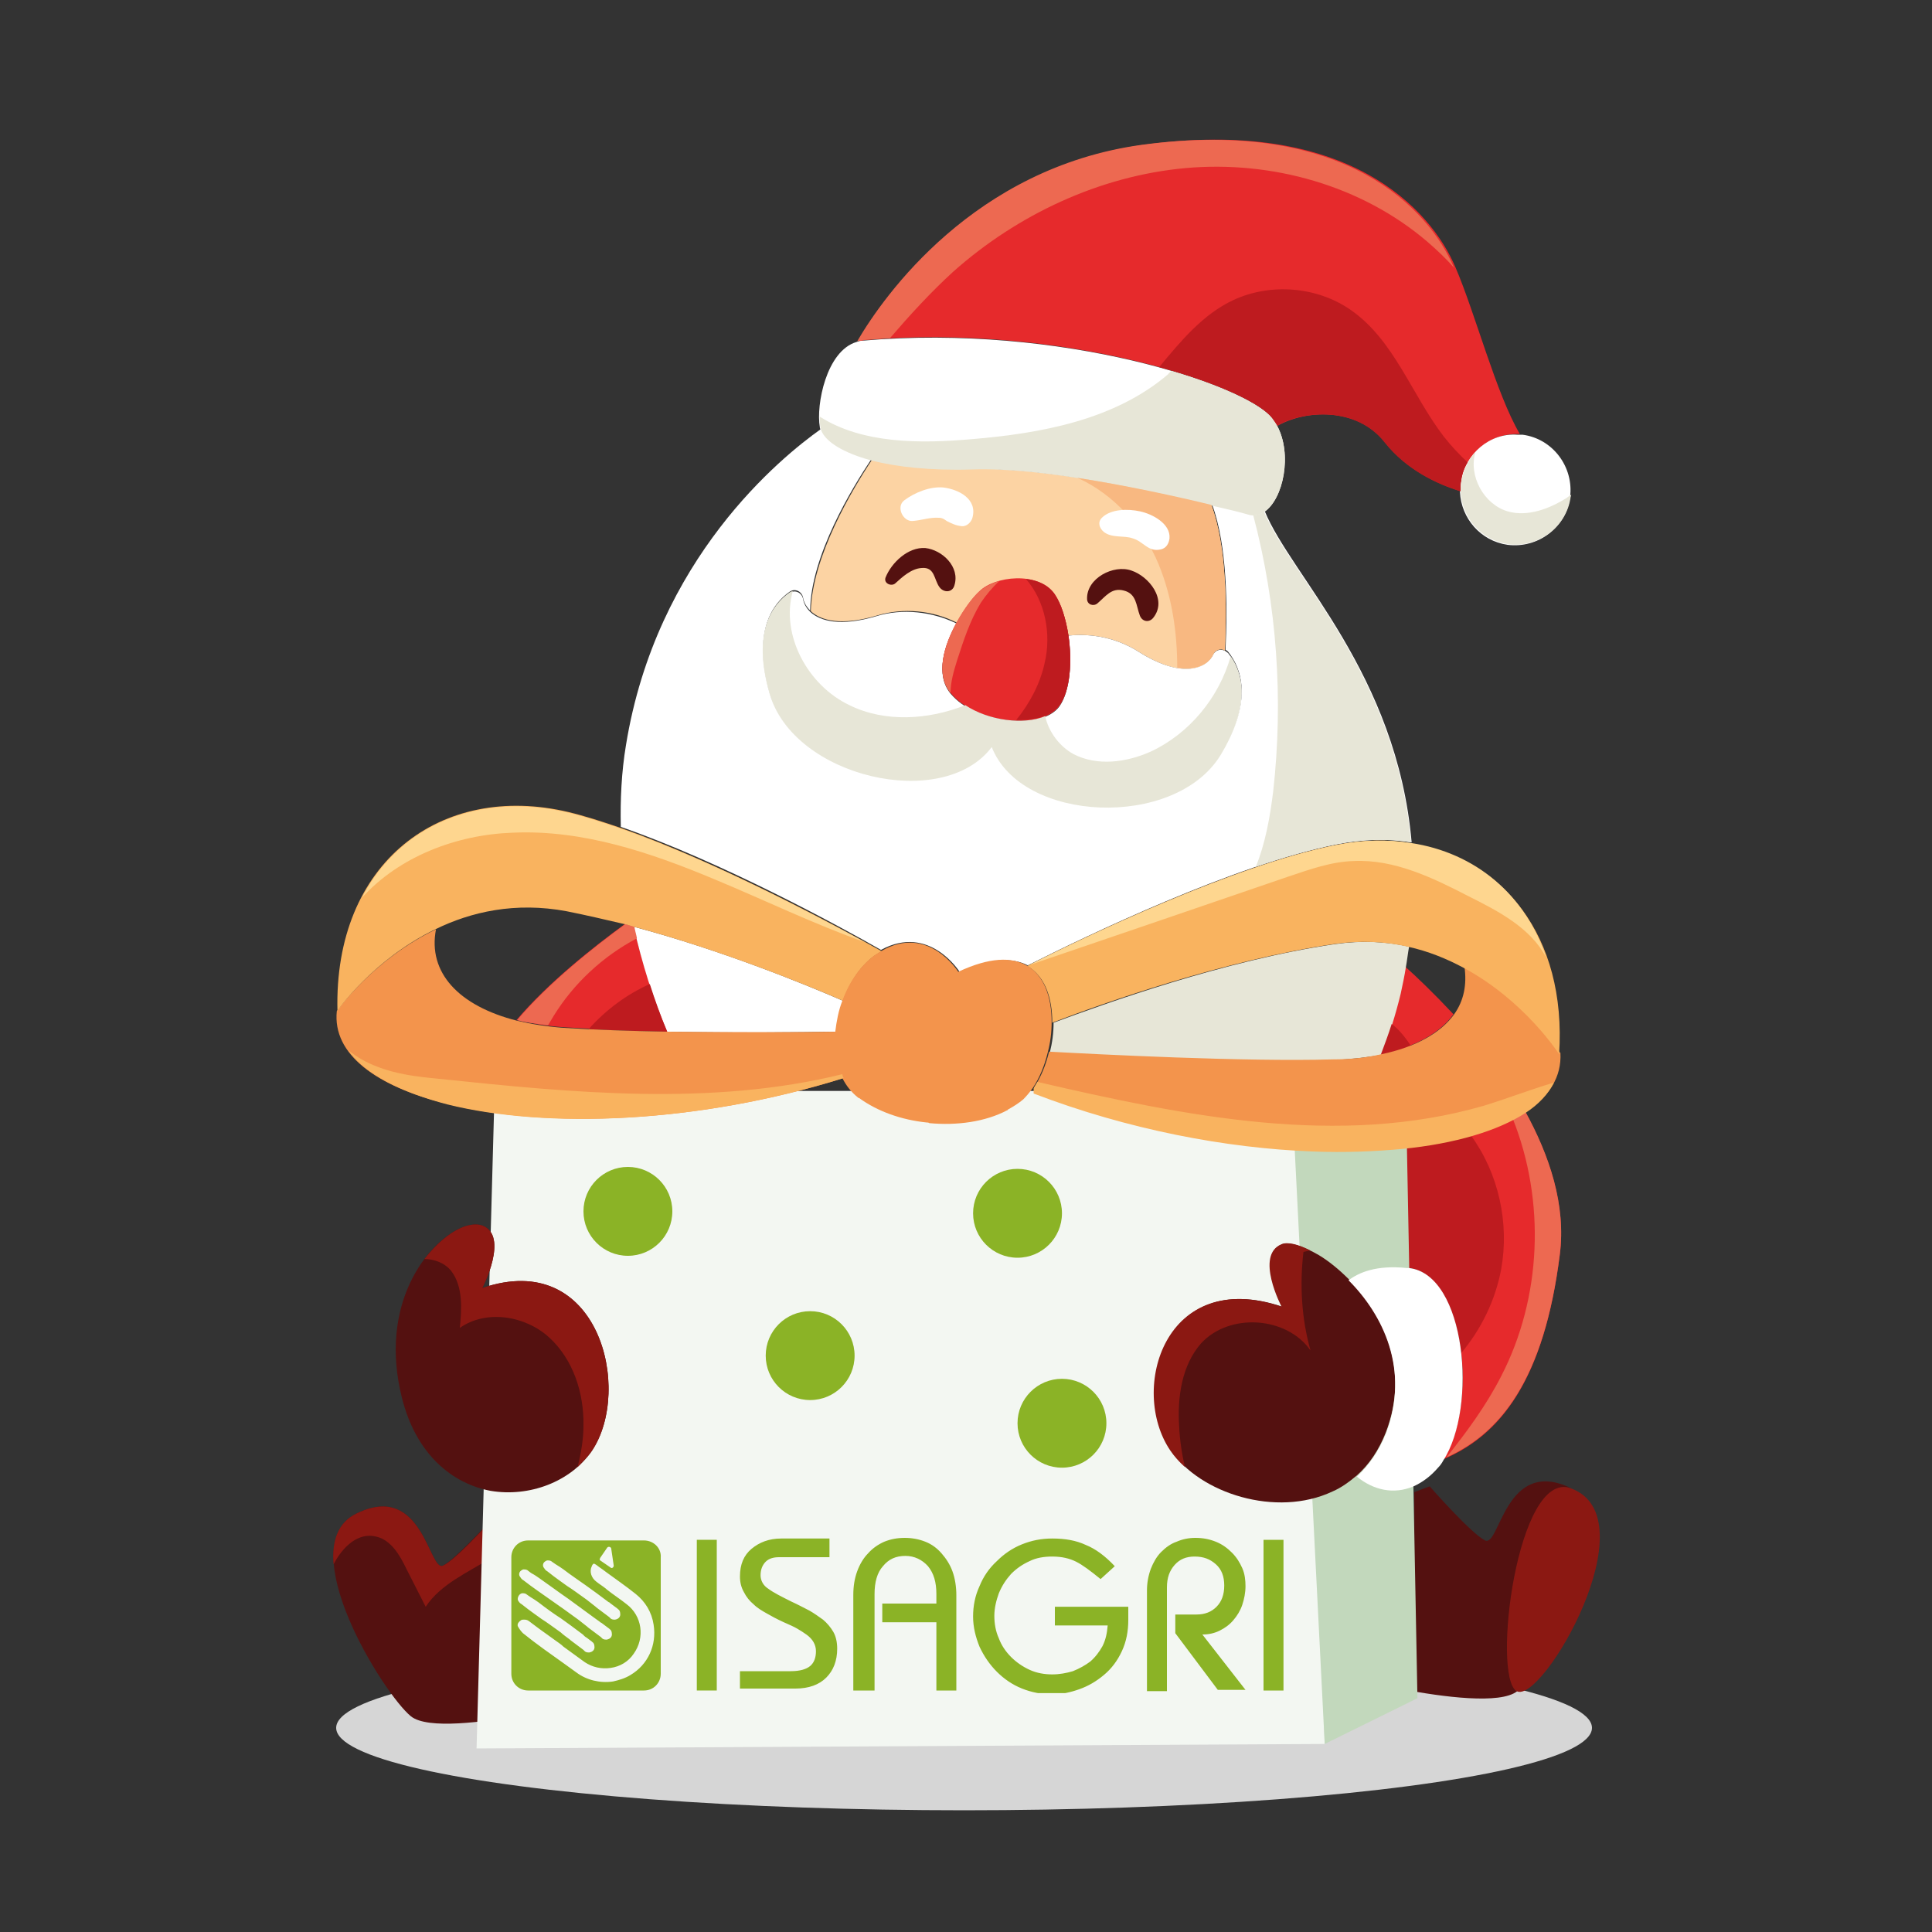
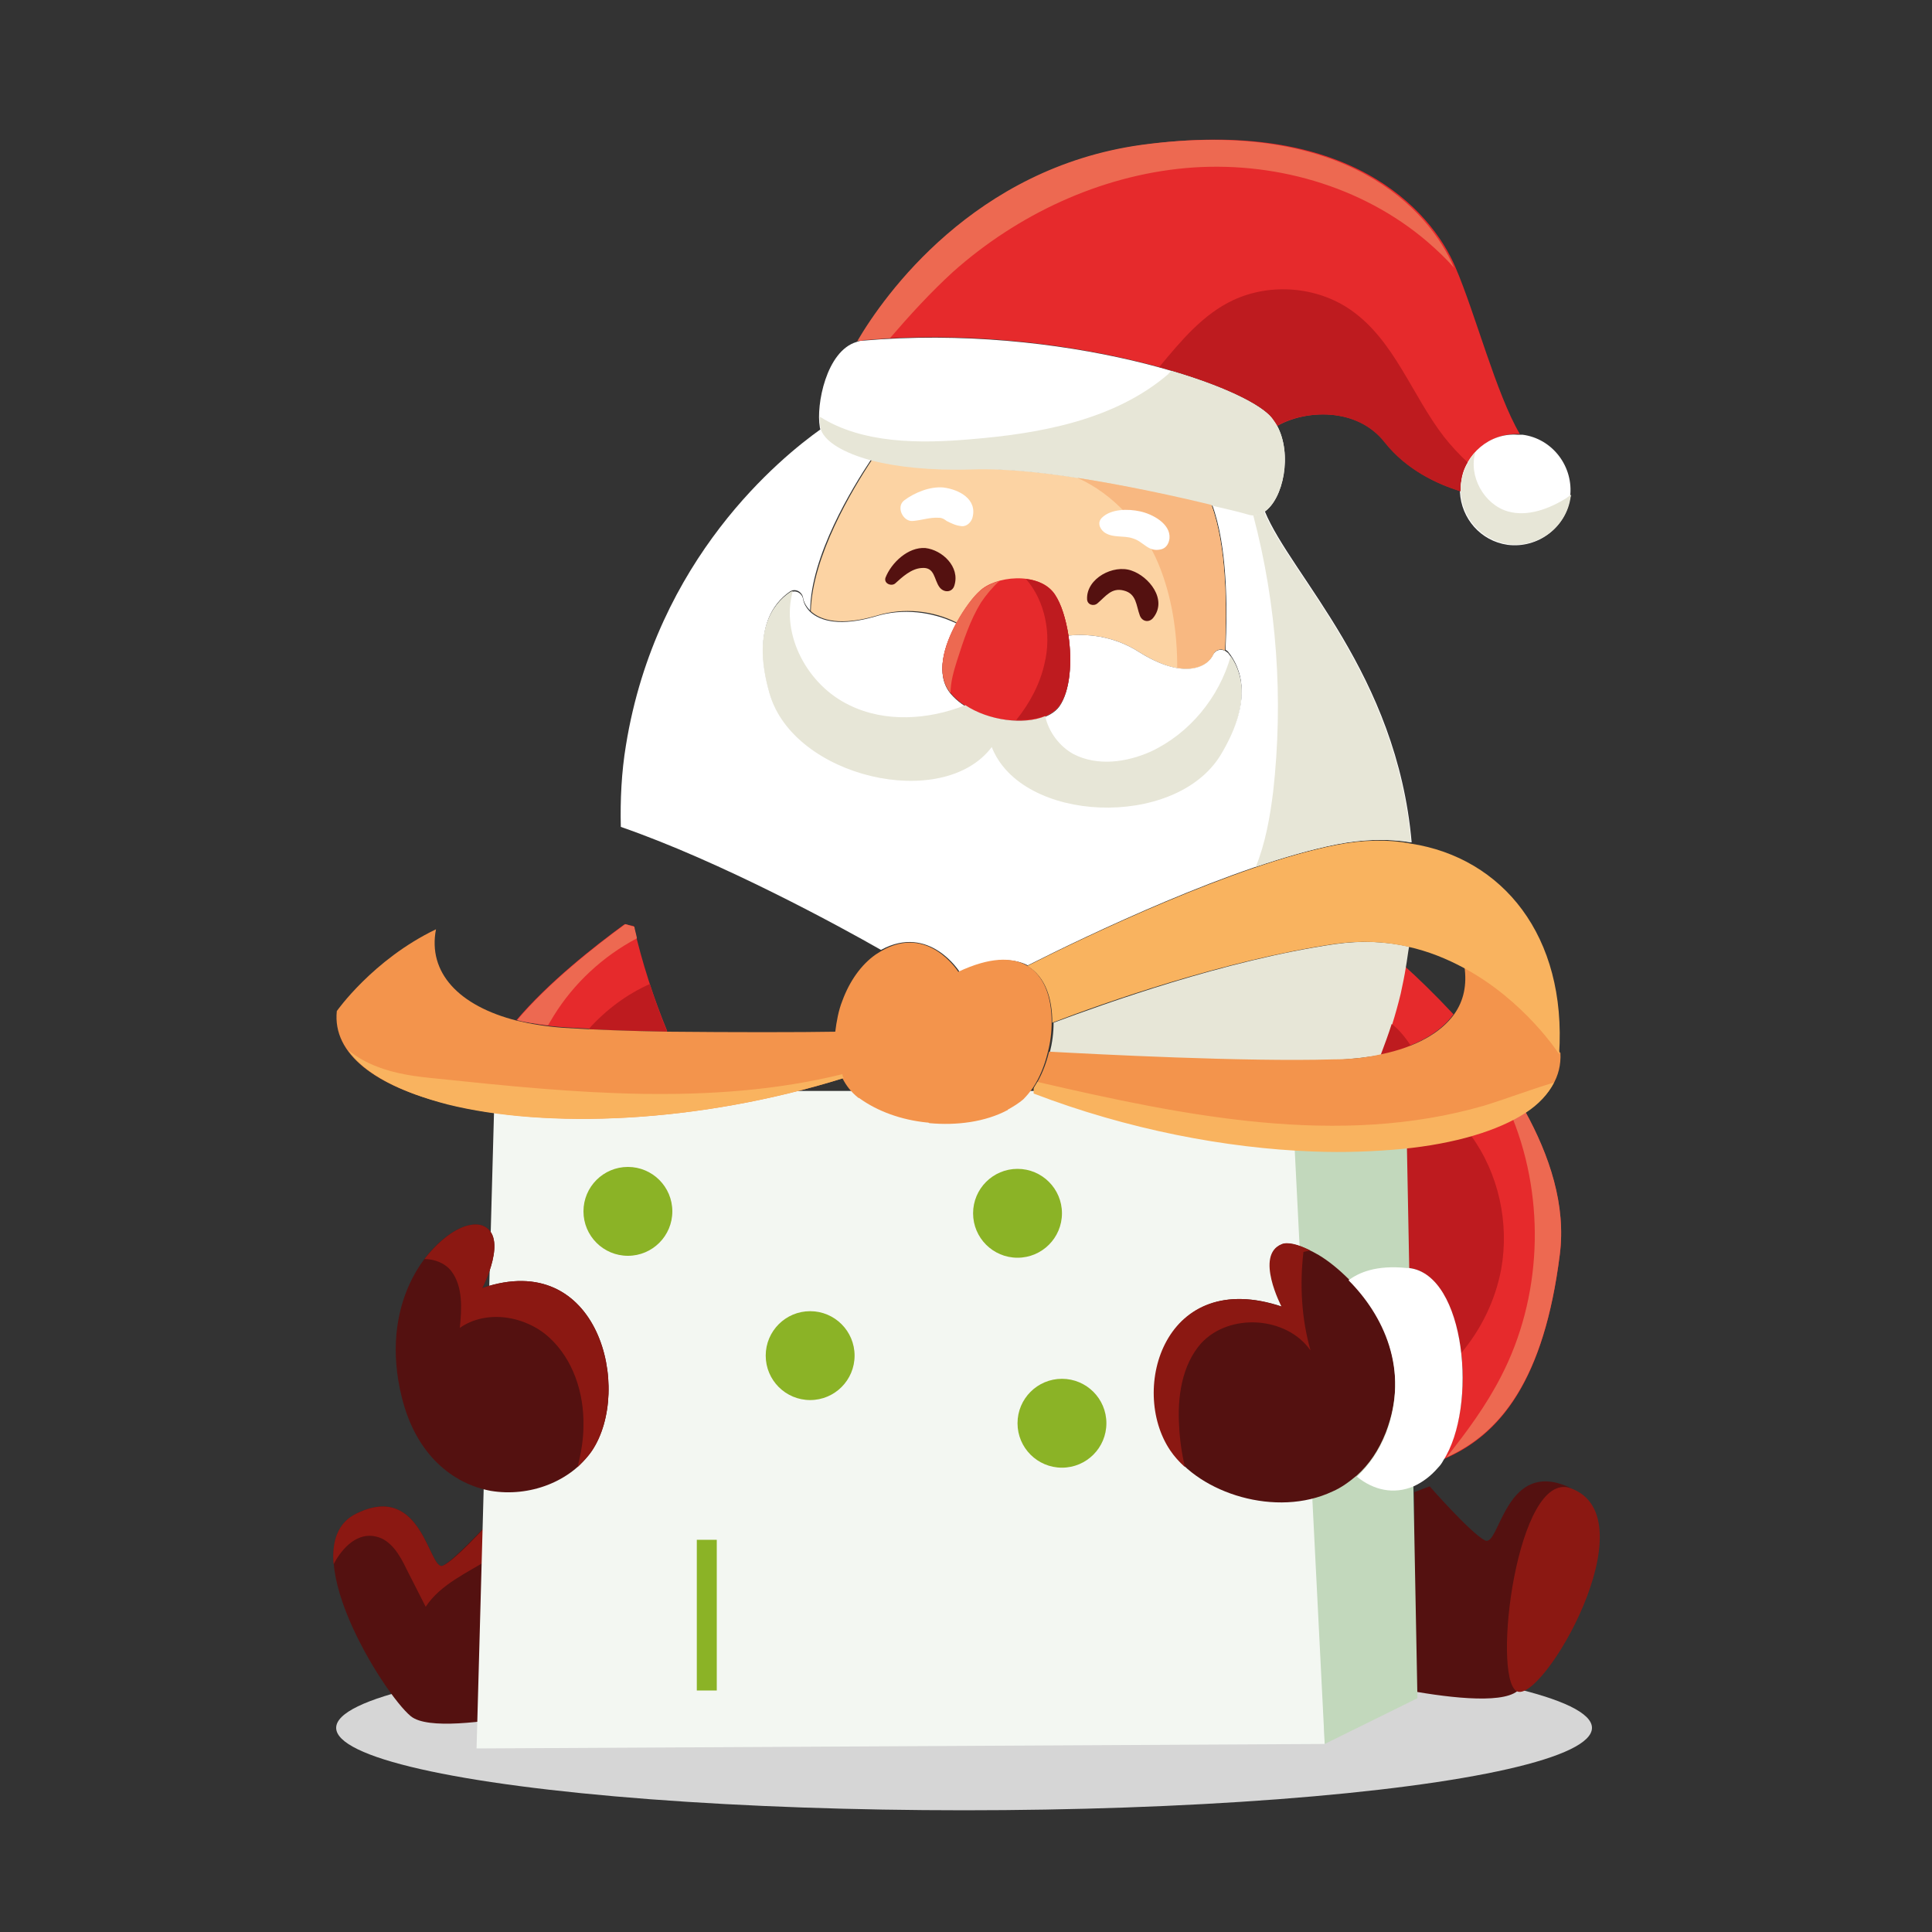
<svg xmlns="http://www.w3.org/2000/svg" xmlns:xlink="http://www.w3.org/1999/xlink" version="1.1" id="Calque_1" x="0" y="0" viewBox="0 0 300 300" xml:space="preserve">
  <rect x="0" y="0" width="300" height="300" fill="#333333" stroke="none" />
  <style>.st1{fill:none}.st2{fill:#e62a2c}.st3{fill:#fff}.st4{fill:#e7e6d7}.st6{fill:#541110}.st7{fill:#f3944c}.st8{fill:#f9b35f}.st9{fill:#8b1812}.st10{fill:#be1b1f}.st11{fill:#ed6951}.st13{fill:#fed68f}.st18{clip-path:url(#SVGID_4_)}.st18,.st19{fill:#8bb326}</style>
  <ellipse cx="149.7" cy="268.3" rx="97.5" ry="12.8" fill="#d6d6d6" />
  <path class="st1" d="M97 143.5c-3-.8-6-1.5-9-2-8-1.5-14.8.1-20.4 2.8-1.3 6.7 3.4 11.9 12.6 14.2 4.9-5.9 12-11.5 16.8-15zM225.7 157.5c1.5-2.1 2.1-4.6 1.6-7.4-2.6-1.4-5.5-2.6-8.7-3.3-.1 1.1-.3 2.1-.5 3.2 1.9 1.7 4.6 4.3 7.6 7.5z" />
-   <path class="st2" d="M218.5 196.8h.3c8.8 1.1 10.7 21.6 5.3 29.8 8.8-3.7 15.6-12.1 18.1-31.7 1-7.7-1.6-15.4-5.4-22.3-4.3 2.9-11 4.8-19.1 5.6.2 4.4.5 11 .8 18.6zM218.2 150.1c-.2 1.4-.5 2.7-.8 4.1-.7 3.4-1.8 6.5-3 9.5 5.3-1.1 9.2-3.3 11.3-6.2-3-3.2-5.7-5.8-7.5-7.4zM97 143.5c-4.8 3.5-11.9 9.1-16.8 14.9 2.2.5 4.6.9 7.2 1.1 4.6.3 10.4.5 16.2.6-2.1-5.1-3.9-10.6-5.2-16.3-.5-.1-.9-.2-1.4-.3z" />
-   <path class="st3" d="M98.4 143.9c1.3 5.7 3 11.2 5.2 16.3 10.2.2 20.7.1 26.2 0 .2-1.6.5-3.3 1.1-4.8-6.2-2.7-19-7.9-32.5-11.5z" />
+   <path class="st2" d="M218.5 196.8h.3c8.8 1.1 10.7 21.6 5.3 29.8 8.8-3.7 15.6-12.1 18.1-31.7 1-7.7-1.6-15.4-5.4-22.3-4.3 2.9-11 4.8-19.1 5.6.2 4.4.5 11 .8 18.6zM218.2 150.1c-.2 1.4-.5 2.7-.8 4.1-.7 3.4-1.8 6.5-3 9.5 5.3-1.1 9.2-3.3 11.3-6.2-3-3.2-5.7-5.8-7.5-7.4zM97 143.5c-4.8 3.5-11.9 9.1-16.8 14.9 2.2.5 4.6.9 7.2 1.1 4.6.3 10.4.5 16.2.6-2.1-5.1-3.9-10.6-5.2-16.3-.5-.1-.9-.2-1.4-.3" />
  <path class="st4" d="M207 164.6c2.7-.1 5.2-.4 7.5-.8 1.2-3 2.2-6.2 3-9.5.3-1.4.6-2.8.8-4.1.2-1.1.3-2.1.5-3.2-3.5-.8-7.3-1-11.5-.4-17.1 2.5-35.9 9.3-43.7 12.2 0 1.6-.2 3.1-.6 4.7 7.2.3 30.3 1.5 44 1.1z" />
  <path class="st3" d="M149 150.9c4.8-2.2 8.3-2.2 10.6-1 9.1-4.6 32.2-15.7 48-18.8 4.1-.8 8-.9 11.6-.3-2.3-26.2-18.7-41.4-22.8-51.4-.7.5-1.6.7-2.5.4-1.1-.3-3.1-.8-5.7-1.5 2.4 6.5 2.4 16 2.1 22.6.2.1.3.2.4.3 2 2.5 4 7.5-1.2 16-7 11.5-30.9 10.5-35.5-1.3-7.6 10.1-30.8 4.6-34.5-8.3-2.7-9.6.5-13.9 3.1-15.7.8-.6 1.9-.1 2.1.9.1.7.5 1.4 1.1 2 .1-8.5 6.5-19 9.5-23.5-4.4-1.1-7.1-2.9-7.8-4.7-6.2 4.4-25.6 20.1-30.3 49.1-.7 4.2-.9 8.5-.8 12.7 15.6 5.4 34.1 15.5 40.4 19.1 7.5-4.1 12.2 3.4 12.2 3.4z" />
  <path d="M151 72.8c-6.4.2-11.7-.4-15.6-1.4-3 4.5-9.3 15-9.5 23.5 1.6 1.5 4.8 2.3 10.2.7 4.2-1.3 8.8-.8 12.5 1.1 1.2-2.2 2.6-3.9 3.5-4.8 2.3-2.3 9.2-3.2 11.7.5 1 1.4 1.7 3.8 2.1 6.3 3.7-.4 7.6.4 10.9 2.5 6.8 4.3 10.6 2.7 11.6.4.3-.7 1.2-1 1.8-.6.3-6.6.3-16.1-2.1-22.6-9.2-2.3-26.1-5.9-37.1-5.6z" fill="#fcd3a3" />
  <path class="st2" d="M197.6 64.9c.3.4.5.8.8 1.2 4.2-2.4 12.3-3 16.7 2.6 3.4 4.3 8.2 6.5 11.8 7.6 0-.5 0-1 .1-1.5.6-4.5 4.5-7.6 9-7.4-3.7-6.3-6.9-18.7-10-25.9-3.8-9-16.8-23.4-48.5-19-25.9 3.6-39.9 23.3-44.1 30.5.3-.1.6-.1.9-.2 30.7-2.6 59.2 7 63.3 12.1z" />
  <path class="st3" d="M188.4 101.6c-1 2.2-4.8 3.9-11.6-.4-3.3-2.1-7.2-2.9-10.9-2.5.6 4 .3 8.6-1.4 11-2.8 3.8-13 2.7-16.9-2-2.4-2.9-1-7.4.9-10.9-3.7-1.8-8.3-2.4-12.5-1.1-5.4 1.6-8.6.8-10.2-.7-.6-.6-1-1.3-1.1-2-.2-1-1.3-1.5-2.1-.9-2.6 1.8-5.9 6.1-3.1 15.7 3.7 13 26.9 18.4 34.5 8.3 4.6 11.8 28.4 12.8 35.5 1.3 5.2-8.5 3.2-13.5 1.2-16-.1-.1-.3-.2-.4-.3-.7-.4-1.5-.2-1.9.5z" />
  <path class="st2" d="M147.6 107.6c3.8 4.7 14.1 5.9 16.9 2 1.7-2.4 2-6.9 1.4-11-.4-2.5-1.1-4.8-2.1-6.3-2.6-3.7-9.4-2.8-11.7-.5-.9.8-2.3 2.6-3.5 4.8-2 3.6-3.4 8-1 11z" />
  <path class="st3" d="M135.3 71.4c3.9 1 9.2 1.6 15.6 1.4 11-.4 27.9 3.3 37.2 5.6 2.6.6 4.6 1.2 5.7 1.5.9.3 1.7.1 2.5-.4 3-2 4.4-9 2-13.4-.2-.4-.5-.8-.8-1.2-4.1-5.1-32.6-14.7-63.6-12-.3 0-.6.1-.9.2-4.7 1.4-6.3 9.8-5.7 13.2 0 .2.1.3.1.5.8 1.8 3.5 3.5 7.9 4.6zM226.8 74.9c-.1.5-.1 1-.1 1.5.2 4.1 3.2 7.6 7.4 8.2 4.7.6 9.1-2.7 9.7-7.4.6-4.7-2.7-9.1-7.4-9.7h-.8c-4.2-.3-8.1 2.9-8.8 7.4z" />
  <path class="st6" d="M68.8 243.1c-2.2 1.1-3.1-13.1-13.4-8.1s4.2 28.1 8.4 31.5c2.6 2.1 11.3.9 17.6-.2-1-2.7-2.8-15.3-4.7-30.7-1.8 1.9-6.2 6.6-7.9 7.5zM218.3 261.5c-.2.3-.4.6-.6.8 6.3 1.2 15.3 2.4 17.9.3-3.9-2.2 0-34.4 8.4-31.5-10.3-5-11.1 9.2-13.4 8.1-2.2-1.1-8.6-8.4-8.6-8.4l-2.4.9c.1 15.2-.1 27.9-1.3 29.8z" />
  <path class="st7" d="M156.6 172.5v-.2s-.1 0-.1.1l.1.1z" />
  <path class="st8" d="M133.6 170.6c-6 6.9-18.5 19.4-34.2 24.9 0 0 11.7 3.3 19.8 1.4 0 0-4.7 11.7-10 16.2 0 0 14.7-3.7 25.8-19.4 3.6-5.1 6.8-11.4 9-19.3-4-.5-7.7-1.8-10.4-3.8zM144.3 174.4c3.3 11.7 8.9 19.9 14.6 25.7 9.8 10 20.1 12.6 20.1 12.6-5.3-4.5-10-16.1-10-16.1 8.1 1.9 19.8-1.4 19.8-1.4-14.1-4.9-25.6-15.5-32.2-22.7 0-.1-.1-.1-.1-.2-3.5 1.9-7.9 2.5-12.2 2.1z" />
  <path class="st9" d="M235.5 262.6c3.9 2.2 20.9-27 8.4-31.5-8.3-3-12.3 29.2-8.4 31.5z" />
  <path class="st10" d="M228.4 176.3c-3.1.9-6.7 1.6-10.7 2 .2 4.4.5 11 .8 18.6h.3c4.6.6 7.3 6.5 8.1 13.2 3.1-3.7 5.3-8.2 6.2-13 1.3-7.2-.4-14.9-4.7-20.8zM91.4 159.8c3.7.2 7.9.3 12.2.4-1-2.4-1.9-4.9-2.7-7.4-3.6 1.6-6.8 4-9.5 7zM227.9 71.8c-1.3-1.2-2.6-2.6-3.7-4-5-6.5-7.7-15-14.5-19.7-5.2-3.6-12.4-4.2-18.2-1.5-4.7 2.2-8.1 6.3-11.5 10.4 9.3 2.5 15.7 5.6 17.5 7.9.3.4.5.8.8 1.2 4.2-2.4 12.3-3 16.7 2.6 3.4 4.3 8.2 6.5 11.8 7.6 0-.5 0-1 .1-1.5.1-1 .4-2.1 1-3zM165.9 98.6c-.4-2.5-1.1-4.8-2.1-6.3s-2.7-2.2-4.5-2.4c3 3.4 4 8.6 2.9 13.1-.7 3.2-2.3 6.2-4.4 8.8 2.9.1 5.5-.6 6.7-2.3 1.7-2.3 2-6.8 1.4-10.9zM216.1 159c-.5 1.6-1.1 3.2-1.7 4.8 1.7-.4 3.3-.8 4.7-1.4-.9-1.3-1.8-2.5-3-3.4z" />
  <path class="st9" d="M77.4 241.2c-.2-1.8-.5-3.7-.7-5.6-1.7 1.9-6.1 6.7-7.9 7.5-2.2 1.1-3.1-13.1-13.4-8.1-3 1.4-3.9 4.4-3.6 7.9 1.4-2.7 3.8-5 6.6-4.3 2.3.5 3.7 2.9 4.7 5 1 2 2 3.9 3 5.9 2.3-3.5 6.5-5.3 10-7.5.5-.3.9-.5 1.3-.8z" />
  <path class="st11" d="M177.2 22.5c-25.9 3.6-39.9 23.3-44.1 30.5.3-.1.6-.1.9-.2l4.2-.3c3.1-3.6 6.3-7.1 9.8-10.3 10-8.9 22.8-14.9 36.1-16.1 13.4-1.2 27.3 2.7 37.5 11.4 1.5 1.3 2.9 2.6 4.2 4.1 0-.1-.1-.1-.1-.2-3.8-8.8-16.7-23.2-48.5-18.9z" />
  <path class="st4" d="M244 76.8c-.2.2-.5.3-.7.5-2.7 1.7-6.1 3-9.2 2.1-3.7-1.1-6.1-5.5-5-9.2-1.1 1.2-1.9 2.8-2.2 4.6-.1.5-.1 1-.1 1.5.2 4.1 3.2 7.6 7.4 8.2 4.7.6 9.1-2.7 9.7-7.4.1 0 0-.2.1-.3zM193.8 79.9c.9.3 1.7.1 2.5-.4 3-2 4.4-9 2-13.4-.2-.4-.5-.8-.8-1.2-1.7-2.1-7.4-4.9-15.6-7.3-.2.2-.4.3-.5.5-8.3 7.1-19.7 9.2-30.6 10.1-8 .7-16.9.7-23.5-3.5 0 .6 0 1.2.1 1.6 0 .2.1.3.1.5.7 1.8 3.4 3.5 7.8 4.7 3.9 1 9.2 1.6 15.6 1.4 11-.4 27.9 3.3 37.2 5.6 2.7.6 4.7 1.1 5.7 1.4zM191.1 101.9c-1.8 6.4-6.4 12-12.4 14.8-3.8 1.7-8.3 2.3-12 .4-2.2-1.2-3.9-3.5-4.4-5.9-3.3 1.4-8.8.7-12.4-1.7-5.8 2.3-12.5 2.7-18 0-6.5-3.1-10.7-10.9-8.8-17.7-.2 0-.3.1-.5.2-2.6 1.8-5.9 6.1-3.1 15.7 3.7 13 26.9 18.4 34.5 8.3 4.6 11.8 28.4 12.8 35.5 1.3 4.8-7.9 3.4-12.8 1.6-15.4z" />
  <path class="st11" d="M152 91.9c-.9.8-2.3 2.6-3.5 4.8-1.9 3.5-3.3 8-.9 10.9 0-1.7.5-3.4 1-5 1-3.1 2-6.2 3.7-9 .8-1.2 1.8-2.4 2.9-3.4-1.3.4-2.5 1-3.2 1.7zM98.9 145.7c-.1-.6-.3-1.2-.4-1.8-.5-.1-1-.3-1.4-.4-4.8 3.5-11.9 9.1-16.8 14.9 1.5.4 3.1.6 4.8.8l.9-1.5c3.1-5 7.6-9.2 12.9-12zM234.9 173.7c5.1 12.8 4.5 27.8-1.8 40-2.3 4.5-5.3 8.6-8.5 12.6 8.5-3.8 15.2-12.3 17.6-31.5 1-7.7-1.6-15.4-5.4-22.3-.6.5-1.2.9-1.9 1.2z" />
  <path class="st4" d="M196.3 79.5c-.5.3-1.1.5-1.7.5 3.7 14 4.7 28.6 3.1 42.9-.5 4-1.2 8-2.7 11.7 4.4-1.5 8.6-2.7 12.5-3.5 4.1-.8 8-.9 11.6-.3-2.3-26.1-18.7-41.4-22.8-51.3z" />
  <path d="M188.4 101.6c.3-.7 1.2-1 1.8-.6.3-6.6.3-16.1-2.1-22.6-5.3-1.3-13.1-3-20.8-4.2 5.6 2.5 10.2 7.6 12.6 13.4 2.1 5.1 2.9 10.6 2.9 16.1 3.1.5 5-.7 5.6-2.1z" fill="#f8b881" />
  <path class="st3" d="M146.5 75.7c-2.1-.2-4.5.8-6.1 2-1.3 1-.2 3.3 1.3 3.2 1.4-.1 2.7-.6 4.1-.5.5 0 .8.2 1.2.5.8.4 1.4.7 2.3.8.8.1 1.5-.6 1.7-1.3.8-2.9-2.1-4.4-4.5-4.7zM177 79.4c-1.8-.4-4.5-.4-5.9 1-.7.7-.4 1.6.3 2.2 1.3 1 3.1.5 4.5 1 1.7.5 2.4 2.2 4.4 1.7.8-.2 1.2-.9 1.3-1.7.2-2.3-2.7-3.8-4.6-4.2z" />
  <path class="st6" d="M143.7 85.1c-2.7-.2-5.3 2.3-6.2 4.6-.3.9.9 1.4 1.5.9 1.1-1 2.5-2.3 4.1-2.4 2.1-.2 1.9 1.8 2.8 3 .7.9 2 .8 2.3-.3.9-2.9-1.9-5.5-4.5-5.8zM175.7 88.6c-2.8-1-7 1.2-6.9 4.4 0 .9 1 1.2 1.6.7 1.3-1.1 2.2-2.5 4.1-2 2 .5 1.9 2.3 2.5 3.9.4 1 1.5 1.1 2.1.3 2.2-2.8-.7-6.4-3.4-7.3z" />
  <path class="st13" d="M133.3 171.7l-.5-.2c-6.3 7.1-18.4 18.7-33.3 24 0 0 11.7 3.3 19.8 1.4 0 0-4.7 11.7-10 16.2 0 0 3.6-.9 8.5-3.7 2.6-4.2 4.4-8.9 5.2-13.8-4.2.2-8.5.5-12.7.7 9-6.6 16.9-15 23-24.6zM188.8 195.2c-14.1-4.9-25.6-15.5-32.2-22.7 0-.1-.1-.1-.1-.2-.4.2-.9.4-1.3.6 4 9.6 14.3 15.7 23.8 20.7-5.4.9-11 1.1-16.4.7 1.6 4.9 3.7 9.7 6.7 13.8 5.6 3.4 9.8 4.5 9.8 4.5-5.3-4.5-10-16.1-10-16.1 8 2 19.7-1.3 19.7-1.3z" />
  <path class="st3" d="M83.3 175c-3.6 0-6.5 3-6.5 6.5 0 3.6 3 6.5 6.5 6.5 3.6 0 6.5-3 6.5-6.5s-2.9-6.5-6.5-6.5zM105.2 202.3c-6.1 0-6.1 9.4 0 9.4s6.1-9.4 0-9.4zM122.2 174.6l-.1-.1c-2.1-2.4-6-.4-6 2.5s3.9 4.9 6 2.5l.1-.1c1.3-1.6 1.3-3.4 0-4.8zM94.4 235.8c-.5-1.7-1.8-2.9-3.4-3.4h-.1c-4.1-1.4-7.6 3.6-5.5 7.2l.1.1c1.6 2.7 5.5 3.2 7.7 1 1.2-1.4 1.7-3.2 1.2-4.9z" />
  <path fill="#f3f7f2" d="M76.8 169.4L74 271.5l131.7-.7-3.3-101.4z" />
  <path class="st7" d="M131 167.4c-1-2.1-1.4-4.6-1.1-7.2-5.6.1-16.1.1-26.2 0-5.8-.1-11.5-.3-16.2-.6-2.7-.2-5.1-.6-7.2-1.1-9.1-2.3-13.9-7.5-12.6-14.2C57.9 149 52.3 157 52.3 157c-.7 6.7 6.1 11.7 17.1 14.4 15.4 3.9 38.9 3.1 61.6-4z" />
  <path fill="#c2d8bc" d="M200.8 173.7l4.9 97.1 14.4-7.1-1.8-94.3z" />
-   <path class="st8" d="M67.6 144.3c5.5-2.7 12.4-4.3 20.4-2.8 3 .6 6 1.3 9 2 .5.1 1 .3 1.4.4 13.4 3.6 26.3 8.8 32.5 11.5 1.1-3 2.9-5.7 5.2-7.2.3-.2.5-.3.8-.5-6.4-3.6-24.9-13.6-40.4-19.1-2.9-1-5.7-1.9-8.2-2.5-19.8-4.7-36.5 7.8-35.9 30.9-.1 0 5.5-8 15.2-12.7z" />
  <path class="st7" d="M227.4 150.1c.4 2.8-.1 5.3-1.6 7.4-2.1 2.9-6 5.1-11.3 6.2-2.2.5-4.7.8-7.5.8-13.7.4-36.8-.8-44.1-1.2-.5 2.1-1.3 4-2.3 5.5v.8c14.6 5.6 29.9 8.5 43.3 9 5 .2 9.7 0 14-.4 8.1-.8 14.8-2.8 19.1-5.6 3.6-2.4 5.5-5.4 5.3-9.1-.2 0-5.4-8.2-14.9-13.4z" />
  <path class="st8" d="M207.5 131.2c-15.7 3.1-38.9 14.2-48 18.8 2.8 1.6 3.9 5 3.9 8.8 7.8-3 26.7-9.7 43.7-12.2 4.2-.6 8-.4 11.5.4 3.2.7 6.1 1.9 8.7 3.3 9.5 5.1 14.8 13.4 14.8 13.4 1.2-18.4-8.8-30.5-23-32.7-3.6-.7-7.5-.6-11.6.2z" />
  <path class="st7" d="M143.9 174.3c.1 0 .3 0 .4.1 4.3.4 8.7-.2 12.1-2 0 0 .1 0 .1-.1.9-.5 1.7-1 2.4-1.6.5-.5 1-1.1 1.5-1.8 1-1.5 1.8-3.4 2.3-5.5.4-1.5.6-3.1.6-4.7 0-3.8-1.1-7.2-3.9-8.8-2.3-1.3-5.7-1.3-10.6 1 0 0-4.7-7.5-12-3.2-.3.2-.5.3-.8.5-2.3 1.6-4.1 4.2-5.2 7.2-.6 1.5-.9 3.2-1.1 4.8-.2 2.6.1 5.1 1.1 7.2.6 1.2 1.4 2.2 2.4 3 .1.1.1.1.2.1 2.9 2.1 6.6 3.4 10.5 3.8z" />
-   <path class="st13" d="M79.6 129.3c10.9-.5 21.5 3.1 31.5 7.3 7.7 3.2 15.3 6.9 23.2 9.7-7.9-4.3-24-12.8-37.8-17.6-2.9-1-5.7-1.9-8.2-2.5-13.8-3.3-26.2 1.8-32.1 13.2 5.8-6.4 14.7-9.8 23.4-10.1zM219.1 130.9c-3.6-.6-7.5-.5-11.6.3-15.6 3.1-38.5 14-47.8 18.7 13.5-4.6 27-9.2 40.4-13.8 3.3-1.1 6.6-2.3 10.1-2.4 6.3-.3 12.3 2.6 17.9 5.5 4.6 2.3 9.6 4.9 12 9.5 0 .1.1.2.1.3-3.3-10.2-11.2-16.6-21.1-18.1z" />
  <path class="st8" d="M131 167.4c-.1-.2-.2-.4-.2-.6-20.3 5-41.9 2.9-62.8.7-3.2-.3-6.5-.7-9.5-1.9-1.6-.6-3-1.4-4.4-2.5 2.6 3.7 8.1 6.5 15.4 8.4 15.3 3.8 38.8 3 61.5-4.1zM230.4 171.7c-22.5 6.5-46.4 1.6-69.3-3.7-.2.3-.4.7-.6 1v.8c14.6 5.6 29.9 8.5 43.3 9 5 .2 9.7 0 14-.4 8.1-.8 14.8-2.8 19.1-5.6 2-1.3 3.5-2.9 4.4-4.7-3.7 1.1-7.3 2.5-10.9 3.6z" />
  <path class="st6" d="M91.9 225.3c6.4-9.5 1.1-31.5-17-25.3 0 0 4.2-8.1 0-9.7-.8-.3-2.1-.2-3.4.4-5.3 2.4-12.7 11.9-9.1 26.3 2.2 8.9 7.9 13.4 13.8 14.5 6 1 12.4-1.4 15.7-6.2z" />
  <path class="st9" d="M91.9 225.3c6.4-9.5 1.1-31.5-17-25.3 0 0 4.2-8.1 0-9.7-.8-.3-2.1-.2-3.4.4-1.8.8-3.8 2.5-5.6 4.8 1.5 0 3.2.6 4.2 1.9 1.8 2.4 1.6 5.8 1.3 8.8 4.1-2.9 10.2-1.9 13.9 1.5 3.7 3.4 5.4 8.6 5.3 13.7 0 2.2-.4 4.3-.9 6.4.8-.9 1.6-1.6 2.2-2.5z" />
  <path class="st6" d="M199.1 193.2c-4.2 1.7 0 9.7 0 9.7-18.1-6.1-23.7 12.8-17.3 22.3 4.5 6.7 16.4 10.5 25.1 6.4 1.4-.6 2.6-1.5 3.8-2.5 1.9-1.7 3.4-3.9 4.5-6.7 3.8-9.9-.5-18.5-5.8-23.8-1.5-1.5-3.1-2.8-4.6-3.7-2.4-1.4-4.6-2.1-5.7-1.7z" />
  <path class="st9" d="M203.5 209.7c-1.4-4.9-1.7-10.2-1.1-15.3.4-.1.8-.2 1.1-.2-1.9-1-3.6-1.4-4.5-1-4.2 1.7 0 9.7 0 9.7-18.1-6.1-23.7 12.8-17.3 22.3.6.9 1.4 1.8 2.3 2.6-.5-2.1-.8-4.2-.9-6.3-.3-4.5.4-9.5 3.4-12.9 4.4-4.8 13.3-4.2 17 1.1z" />
  <path class="st3" d="M218.8 196.9h-.3c-4.8-.5-7.5.7-9.1 1.9 5.3 5.3 9.6 13.9 5.8 23.8-1.1 2.8-2.7 5-4.5 6.7 2.6 2.1 5.7 2.8 8.8 1.5 1.3-.6 2.6-1.5 3.8-2.9.3-.3.6-.7.8-1.1 5.4-8.3 3.5-28.9-5.3-29.9z" />
  <g id="Logo_Web_sans_baseline_2_">
    <defs>
      <path id="SVGID_1_" d="M79.3 238.7h120v24.2h-120z" />
    </defs>
    <clipPath id="SVGID_2_">
      <use xlink:href="#SVGID_1_" overflow="visible" />
    </clipPath>
    <path clip-path="url(#SVGID_2_)" fill="#8bb326" d="M108.2 239.1h3.1v23.4h-3.1z" />
    <g clip-path="url(#SVGID_2_)">
      <defs>
-         <path id="SVGID_3_" d="M79.3 238.7h120v24.2h-120z" />
-       </defs>
+         </defs>
      <clipPath id="SVGID_4_">
        <use xlink:href="#SVGID_3_" overflow="visible" />
      </clipPath>
      <path class="st18" d="M114.8 259.5h8c1.4 0 2.4-.3 3-.8.6-.5.9-1.3.9-2.3 0-1-.5-1.9-1.5-2.6-.4-.3-.9-.6-1.4-.9-.5-.3-1.2-.6-2.1-1-1.1-.5-2-1-2.7-1.4-.7-.4-1.4-.8-2-1.4-.6-.5-1.1-1.1-1.5-1.9-.4-.7-.6-1.5-.6-2.4 0-1.9.6-3.3 1.8-4.3 1.2-1 2.7-1.6 4.6-1.6h7.5v2.9H121c-.9 0-1.6.2-2.1.7-.5.5-.8 1.2-.8 2.1 0 .8.4 1.6 1.2 2.1.8.6 2 1.2 3.6 2 1.1.5 2 1 2.8 1.4.7.4 1.4.9 2.1 1.4.6.5 1.2 1.2 1.6 1.9.4.7.6 1.6.6 2.6 0 1.9-.6 3.4-1.7 4.5s-2.7 1.7-4.8 1.7h-8.6v-2.7zM132.5 262.5v-14.8c0-1.4.2-2.6.6-3.7.4-1.1 1-2.1 1.7-2.8.7-.8 1.6-1.4 2.5-1.8 1-.4 2-.6 3.2-.6 1.1 0 2.2.2 3.2.6 1 .4 1.8 1 2.5 1.8s1.3 1.7 1.7 2.8c.4 1.1.6 2.4.6 3.7v14.8h-3.1v-10.6H137V249h8.4v-1.5c0-1.8-.4-3.2-1.3-4.3-.9-1-2.1-1.6-3.5-1.6-1.5 0-2.6.5-3.5 1.6-.9 1-1.3 2.5-1.3 4.3v15h-3.3zM170.9 245.2c-1.6-1.3-2.8-2.2-3.8-2.7s-2.2-.8-3.7-.8c-1.3 0-2.5.2-3.5.7-1.1.5-2 1.1-2.9 2-.8.9-1.4 1.8-1.9 3-.4 1.1-.7 2.3-.7 3.5 0 1.2.2 2.4.7 3.5.4 1.1 1.1 2.1 1.9 2.9.8.8 1.8 1.5 2.9 2 1.1.5 2.3.7 3.5.7 1.1 0 2.2-.2 3.2-.5 1-.4 1.9-.9 2.7-1.5.8-.7 1.4-1.5 1.9-2.4.5-1 .7-2 .8-3.2h-8.2v-2.9h11.4v2c0 1.8-.3 3.4-1 4.9-.7 1.5-1.6 2.7-2.8 3.7-1.2 1-2.4 1.7-3.8 2.2-1.4.5-2.8.8-4.2.8-1.6 0-3.2-.3-4.7-.9-1.5-.6-2.8-1.5-3.9-2.6s-2-2.4-2.7-3.9c-.6-1.5-1-3-1-4.7 0-1.6.3-3.2 1-4.7.6-1.5 1.5-2.8 2.7-3.9 1.1-1.1 2.4-2 3.9-2.6 1.5-.6 3-.9 4.7-.9 2 0 3.7.3 5.2 1 1.5.6 3 1.7 4.5 3.3l-2.2 2zM193.4 262.4h-4.3l-6.6-8.8v-2.9h3.3c1.3 0 2.3-.4 3.1-1.2.8-.8 1.2-1.9 1.2-3.3s-.4-2.5-1.3-3.3c-.9-.8-1.9-1.2-3.3-1.2-1.3 0-2.3.4-3.1 1.3-.8.9-1.2 2-1.2 3.5v16.1h-3.1V247c0-1.2.2-2.3.6-3.4.4-1 .9-1.9 1.6-2.6.7-.7 1.5-1.3 2.4-1.6.9-.4 1.9-.6 2.9-.6 1.2 0 2.2.2 3.2.6 1 .4 1.8 1 2.5 1.7s1.2 1.5 1.6 2.4c.4.9.5 1.9.5 2.8 0 1-.2 2-.5 2.9-.3.9-.8 1.7-1.4 2.4-.6.7-1.3 1.2-2.1 1.6-.8.4-1.7.6-2.6.6h-.1l6.7 8.6zM196.2 239.1h3.1v23.4h-3.1zM100 239.2H82c-1.5 0-2.6 1.2-2.6 2.6v18.1c0 1.5 1.2 2.6 2.6 2.6h18c1.5 0 2.6-1.2 2.6-2.6v-18.1c.1-1.4-1.1-2.6-2.6-2.6m-6.8 2.7l1.1-1.6c.2-.2.5-.1.6.1l.4 2.7c0 .3-.3.5-.5.3l-1.6-1.1c-.1 0-.1-.2 0-.4m-8.6.6c.1-.1.3-.2.4-.2.2 0 .5 0 .7.2.6.4.7.5.9.6.2.1.3.2.9.6 1.3 1 2.4 1.7 3.5 2.5s2.1 1.5 3.4 2.5c0 0 .1.1.2.1l.1.1c.1.1.3.2.4.3l.8.6.1.1c.2.1.3.4.3.6.1.5-.2.9-.8 1-.2 0-.5 0-.7-.2l-.2-.2-2-1.5-.1-.1c-.4-.3-.9-.7-1.4-1.1-1.4-1-2.2-1.6-3-2.1-.8-.6-1.6-1.1-3.1-2.3-.2-.1-.4-.3-.5-.5-.3-.3-.2-.8.1-1m-3.7 1.4c.1-.1.3-.2.4-.2.2 0 .5 0 .7.2.5.4.7.5.9.6.2.1.3.2.9.6 1.3.9 2.9 2.1 4.5 3.2 0 0 3 2.2 4.1 3l.7.5.1.1.2.1c.1.1.3.2.4.3l.8.6.1.1c.2.1.3.4.3.6.1.5-.2.9-.8 1-.2 0-.5 0-.7-.2l-.2-.2-2-1.5-.1-.1c-.4-.3-.9-.7-1.4-1.1-1.5-1.1-2.9-2.1-4.2-3-1.4-1-2.9-2-4.3-3.1-.2-.1-.4-.3-.5-.5-.3-.3-.2-.8.1-1m-.2 3.7c.1-.1.3-.2.4-.2.2 0 .5 0 .7.2.6.4.7.5.9.6.2.1.3.2.9.6 1.3 1 2.4 1.8 3.5 2.5 1.1.8 2.1 1.5 3.4 2.5l.1.1.1.1c.1.1.2.2.4.3l.8.6.1.1c.2.1.3.4.3.6.1.5-.2.9-.8 1-.2 0-.5 0-.7-.2l-.2-.2-2-1.5-.1-.1c-.5-.4-1-.7-1.4-1.1-1.4-1-2.2-1.6-3-2.1-.8-.6-1.6-1.1-3.1-2.3-.2-.1-.4-.3-.5-.5-.2-.2-.1-.7.2-1m17.2 12.5c-.8.5-1.8.8-2.7 1-2 .3-4.1-.2-5.7-1.4l-1.8-1.3c-2.1-1.5-4.4-3.1-6.5-4.8-.3-.3-.6-.7-.8-1.1-.1-.4.2-.7.5-.9.1-.1.3-.1.4-.1.3 0 .5 0 .8.2l1.6 1.2c.8.6 1.7 1.2 2.5 1.8.4.3.9.6 1.3 1l3.3 2.4c1.2.8 2.6 1.1 4 .9 1.5-.2 2.8-1 3.6-2.2 1.8-2.5 1.3-5.9-1.1-7.7-1-.8-2.1-1.5-3.1-2.3l-.1-.1c-.5-.4-1-.7-1.5-1.1-.8-.6-1.1-1.6-.7-2.4.1-.3.2-.3.3-.4 0 0 .1 0 .4.2.5.4 1 .7 1.5 1.1 1.5 1.1 3.1 2.2 4.6 3.4 1.5 1.2 2.5 2.8 2.8 4.8.5 3.2-.9 6.2-3.6 7.8" />
    </g>
  </g>
  <circle class="st19" cx="158" cy="188.4" r="6.9" />
  <circle class="st19" cx="97.5" cy="188.1" r="6.9" />
  <circle class="st19" cx="125.8" cy="210.5" r="6.9" />
  <circle class="st19" cx="164.9" cy="221" r="6.9" />
</svg>